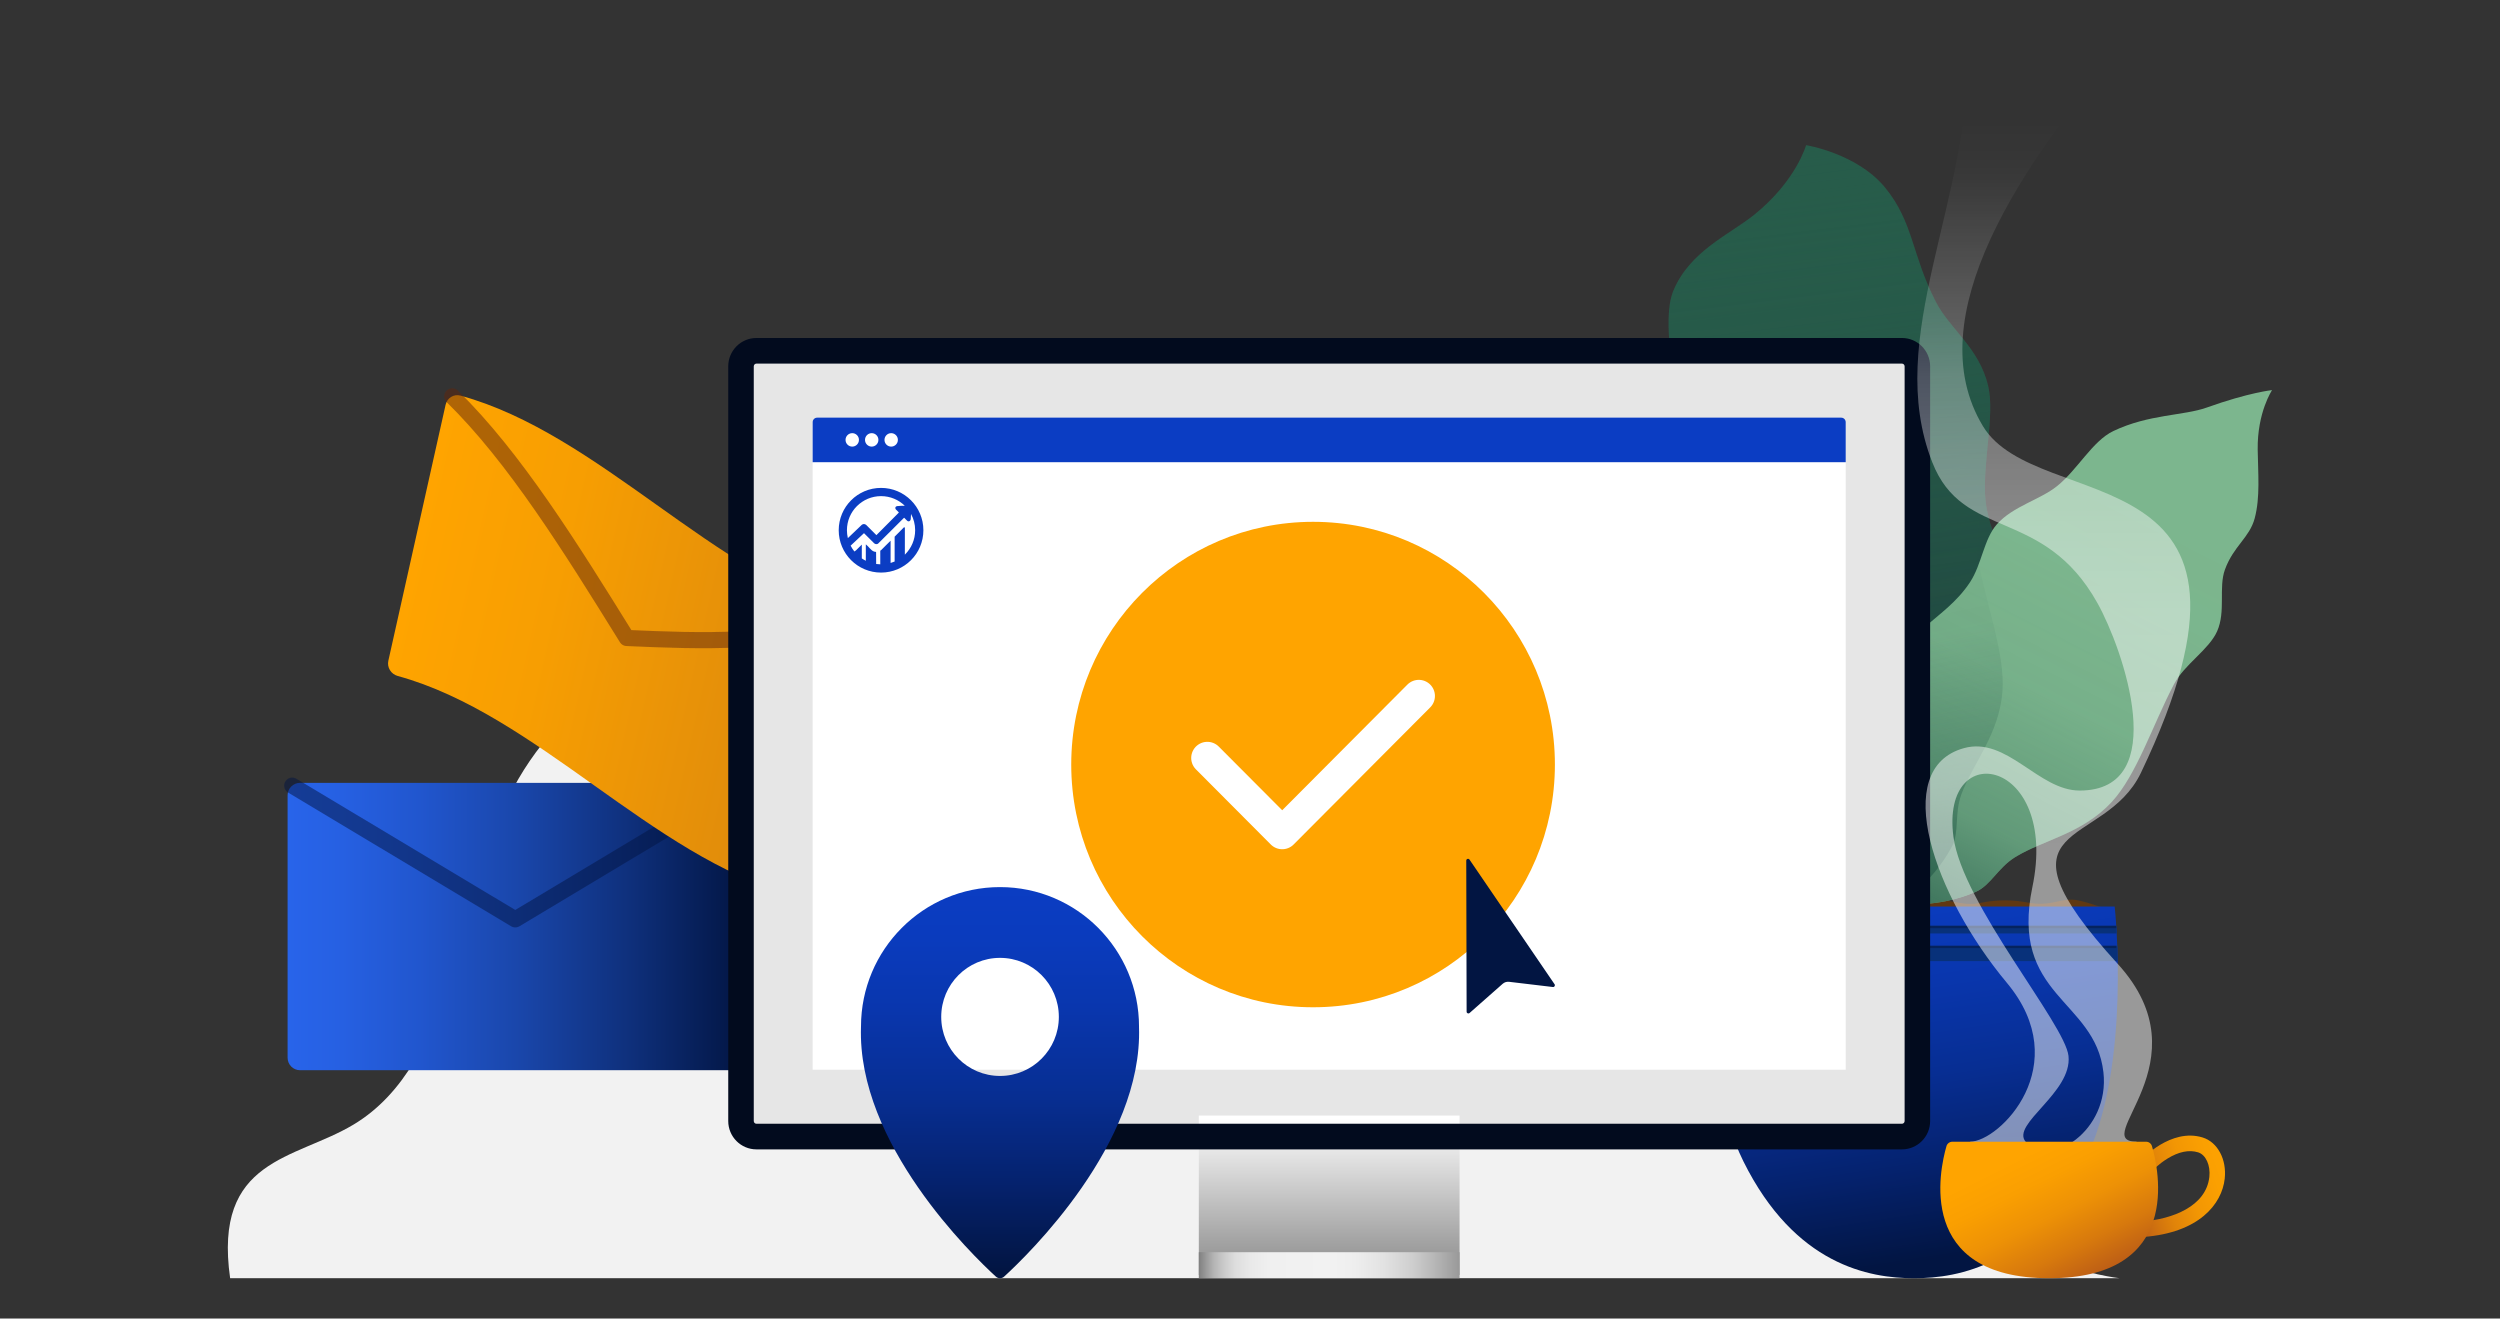
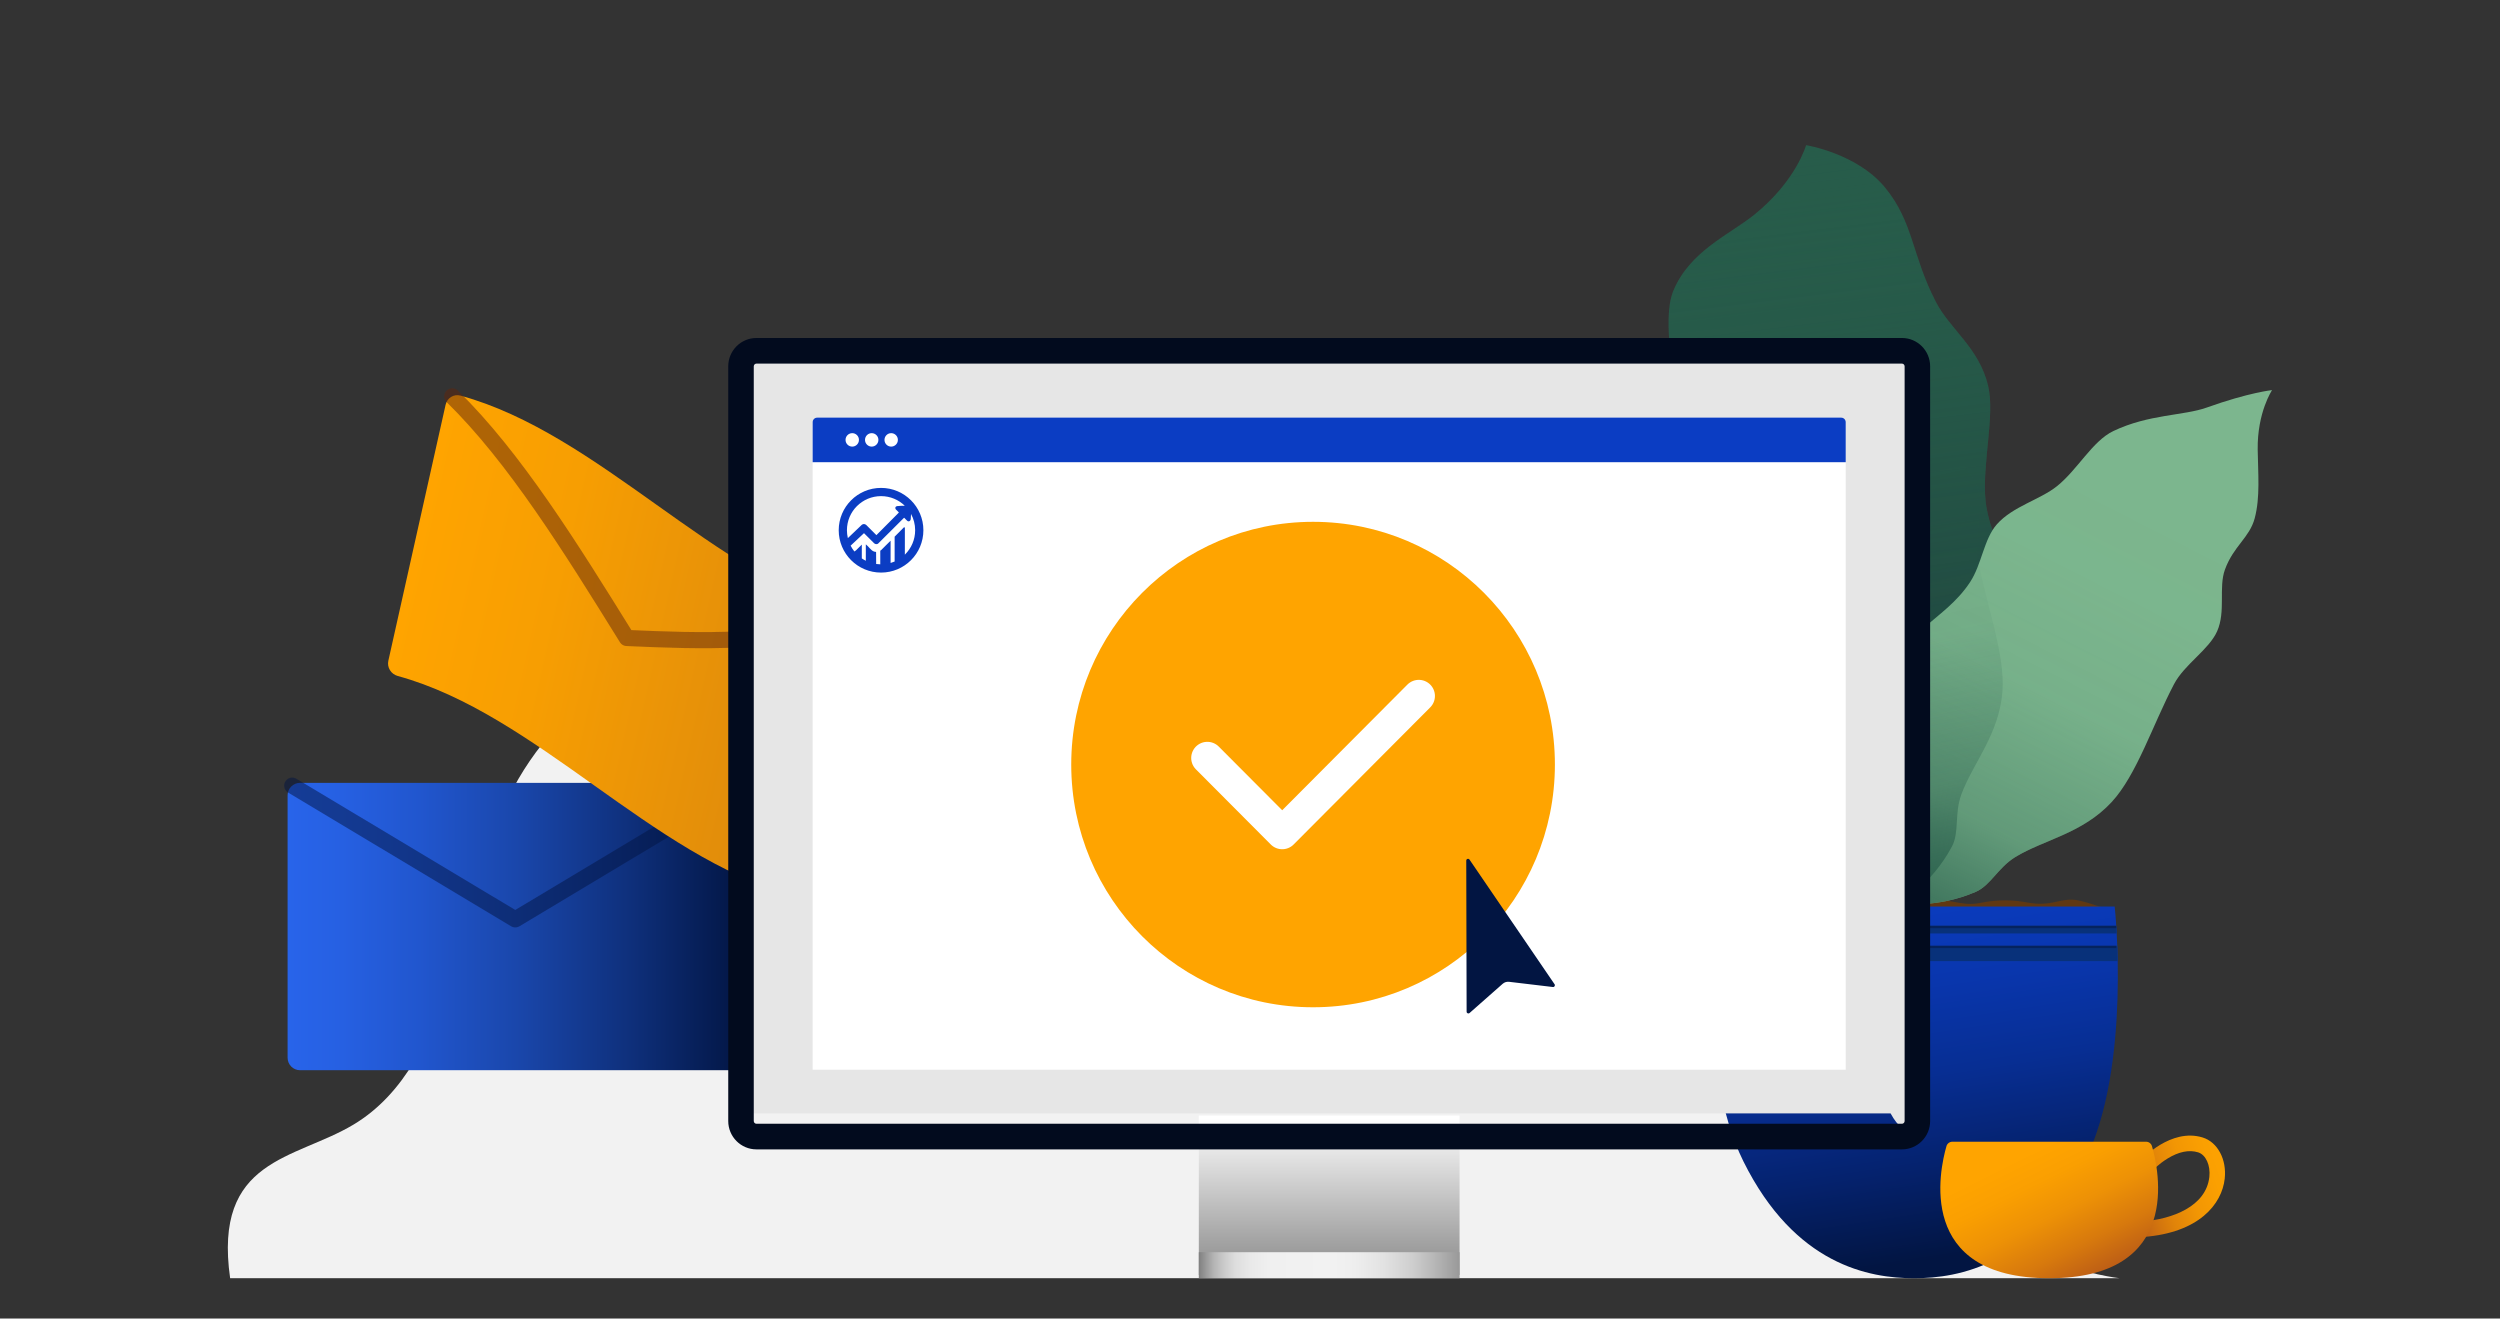
<svg xmlns="http://www.w3.org/2000/svg" width="620" height="327" viewBox="0 0 620 327" fill="none">
  <rect x="0" y="0" width="620" height="327" fill="#333333" stroke="none" />
  <g clip-path="url(#clip0_4170_24009)">
    <path d="M265.139 209.165C223.794 140.579 151.102 147.253 126.174 197.633C113.748 222.742 113.153 263.61 87.672 278.898C73.103 287.639 52.833 287.203 57.074 317.001H525.698C525.698 317.001 491.859 313.333 481.112 288.067C471.395 265.215 464.167 228.955 403.408 245.747C293.072 276.243 286.472 244.557 265.139 209.165Z" fill="#F2F2F2" />
    <path d="M425.531 226.128C425.531 226.128 425.889 223.827 428.979 223.671C431.473 223.542 435.035 223.942 438.166 223.749C441.301 223.556 445.249 222.787 447.71 223.289C450.434 223.846 452.84 223.896 454.761 223.749C456.682 223.602 462.348 222.981 465.246 223.56C468.143 224.14 473.672 222.948 476.743 222.875C483.514 222.714 486.453 224.858 490.923 223.947C495.796 222.953 499.582 223.229 502.847 223.827C508.274 224.826 510.094 223.1 513.858 223.109C516.205 223.119 521.881 225.29 521.881 225.29V227.283L425.531 226.128Z" fill="#603813" />
    <path d="M474.699 317C463.586 317 445.143 313.747 432.367 288.025C420.612 264.361 424.958 224.826 424.958 224.826H524.439C524.439 224.826 528.79 264.361 517.031 288.025C504.254 313.747 485.811 317 474.699 317Z" fill="url(#paint0_linear_4170_24009)" />
    <path d="M424.207 238.368H525.186C525.159 237.01 525.122 235.731 525.076 234.535H424.312C424.266 235.731 424.23 237.01 424.202 238.368H424.207Z" fill="#08317A" />
    <path d="M424.458 231.502H524.943C524.906 230.817 524.865 230.177 524.828 229.583H424.573C424.536 230.177 424.495 230.817 424.458 231.502Z" fill="#08317A" />
    <g style="mix-blend-mode:multiply" opacity="0.5">
      <path d="M424.532 230.186H524.866C524.852 229.979 524.838 229.781 524.829 229.583H424.573C424.56 229.781 424.546 229.979 424.537 230.186H424.532Z" fill="#021542" />
    </g>
    <g style="mix-blend-mode:multiply" opacity="0.5">
      <path d="M424.532 235.138H524.866C524.852 234.931 524.838 234.733 524.829 234.535H424.573C424.56 234.733 424.546 234.931 424.537 235.138H424.532Z" fill="#021542" />
    </g>
    <path d="M447.912 36C447.912 36 445.436 44.895 435.048 53.255C428.933 58.179 419.053 62.265 414.992 72.121C411.847 79.75 416.188 94.267 414.203 103.52C412.429 111.794 406.644 119.055 406.501 128.423C406.401 135.1 411.466 143.635 412.484 150.786C414.24 163.094 412.645 176.346 416.835 184.946C421.699 194.931 432.66 199.67 438.835 205.578C444.125 210.64 447.49 217.726 452.299 220.468C461.761 225.866 471.04 224.053 471.04 224.053C471.04 224.053 483.138 219.033 489.171 203.802C492.445 195.534 490.042 182.779 491.849 169.577C492.834 162.367 497.822 154.402 497.845 145.646C497.863 138.937 493.15 131.768 492.408 124.13C491.523 115.024 494.824 103.065 493.045 95.643C490.799 86.252 483.633 81.687 480.117 74.905C474.07 63.231 474.621 55.22 467.496 46.51C460.569 38.043 447.912 36 447.912 36Z" fill="#275C4A" />
    <path d="M447.912 36C447.912 36 445.436 44.895 435.048 53.255C428.933 58.179 419.053 62.265 414.992 72.121C411.847 79.75 416.188 94.267 414.203 103.52C412.429 111.794 406.644 119.055 406.501 128.423C406.401 135.1 411.466 143.635 412.484 150.786C414.24 163.094 412.645 176.346 416.835 184.946C421.699 194.931 432.66 199.67 438.835 205.578C444.125 210.64 447.49 217.726 452.299 220.468C461.761 225.866 471.04 224.053 471.04 224.053C471.04 224.053 483.138 219.033 489.171 203.802C492.445 195.534 490.042 182.779 491.849 169.577C492.834 162.367 497.822 154.402 497.845 145.646C497.863 138.937 493.15 131.768 492.408 124.13C491.523 115.024 494.824 103.065 493.045 95.643C490.799 86.252 483.633 81.687 480.117 74.905C474.07 63.231 474.621 55.22 467.496 46.51C460.569 38.043 447.912 36 447.912 36Z" fill="url(#paint1_linear_4170_24009)" />
    <path d="M471.04 224.053C471.04 224.053 480.163 225.429 489.987 221.177C493.673 219.58 495.493 215.181 499.816 212.54C506.821 208.266 516.398 206.77 523.682 198.911C529.894 192.211 533.887 179.705 539.141 169.697C541.749 164.728 547.81 161.143 549.845 156.56C552.041 151.614 550.166 145.706 551.78 141.275C553.916 135.394 557.868 133.383 559.165 128.538C560.559 123.32 559.991 117.417 559.908 111.527C559.775 102.26 563.475 96.747 563.475 96.747C563.475 96.747 557.767 97.318 547.246 101.082C541.543 103.12 532.897 102.701 524.104 106.902C518.91 109.387 515.298 116.413 510.159 120.55C505.927 123.955 499.206 125.543 495.223 130.029C492.018 133.641 491.477 139.945 488.603 144.334C481.923 154.531 470.99 156.073 467.625 171.404C465.64 180.441 471.916 190.932 471.279 197.411C470.857 201.727 466.295 206.632 465.498 210.037C463.829 217.188 471.04 224.053 471.04 224.053Z" fill="#7CB68E" />
    <path d="M471.04 224.053C471.04 224.053 480.163 225.429 489.987 221.177C493.673 219.58 495.493 215.181 499.816 212.54C506.821 208.266 516.398 206.77 523.682 198.911C529.894 192.211 533.887 179.705 539.141 169.697C541.749 164.728 547.81 161.143 549.845 156.56C552.041 151.614 550.166 145.706 551.78 141.275C553.916 135.394 557.868 133.383 559.165 128.538C560.559 123.32 559.991 117.417 559.908 111.527C559.775 102.26 563.475 96.747 563.475 96.747C563.475 96.747 557.767 97.318 547.246 101.082C541.543 103.12 532.897 102.701 524.104 106.902C518.91 109.387 515.298 116.413 510.159 120.55C505.927 123.955 499.206 125.543 495.223 130.029C492.018 133.641 491.477 139.945 488.603 144.334C481.923 154.531 470.99 156.073 467.625 171.404C465.64 180.441 471.916 190.932 471.279 197.411C470.857 201.727 466.295 206.632 465.498 210.037C463.829 217.188 471.04 224.053 471.04 224.053Z" fill="url(#paint2_linear_4170_24009)" />
    <path d="M471.04 224.053C471.04 224.053 479.031 219.424 484.073 209.954C485.967 206.402 484.66 201.824 486.402 197.052C489.226 189.327 495.791 182.167 496.607 171.464C497.304 162.34 492.665 150.059 490.56 138.946C489.515 133.425 492.032 126.836 490.776 121.977C489.423 116.736 484.289 113.285 482.799 108.812C480.823 102.876 482.661 98.832 480.667 94.231C478.517 89.275 474.41 85.014 470.687 80.459C464.833 73.294 464.301 66.668 464.301 66.668C464.301 66.668 460.193 70.685 454.298 80.206C451.103 85.368 444.079 90.448 439.811 99.232C437.29 104.423 438.826 112.18 437.377 118.627C436.181 123.937 431.908 129.385 431.578 135.38C431.312 140.207 434.805 145.476 435.282 150.712C436.387 162.864 428.795 170.912 435.676 185.006C439.733 193.316 451.153 197.595 454.678 203.062C457.026 206.701 456.503 213.392 457.998 216.553C461.129 223.188 471.035 224.048 471.035 224.048L471.04 224.053Z" fill="url(#paint3_linear_4170_24009)" />
    <path d="M181.174 194.147H74.411C72.705 194.147 71.322 195.535 71.322 197.247V262.314C71.322 264.026 72.705 265.414 74.411 265.414H181.174C182.879 265.414 184.262 264.026 184.262 262.314V197.247C184.262 195.535 182.879 194.147 181.174 194.147Z" fill="url(#paint4_linear_4170_24009)" />
    <path opacity="0.5" d="M72.47 194.838L127.79 228.002L183.11 194.838" stroke="#021542" stroke-width="4" stroke-linecap="round" stroke-linejoin="round" />
    <path d="M211.482 152.275C177.119 142.848 148.545 107.528 114.183 98.105C112.537 97.652 110.879 98.711 110.508 100.38C105.774 121.542 101.039 142.704 96.31 163.862C95.934 165.535 96.985 167.187 98.63 167.64C132.993 177.067 161.566 212.387 195.929 221.81C197.579 222.263 199.233 221.204 199.604 219.536C204.338 198.373 209.072 177.211 213.802 156.053C214.178 154.38 213.127 152.729 211.482 152.275Z" fill="url(#paint5_linear_4170_24009)" />
    <path opacity="0.5" d="M112.153 98.287C127.66 113.462 141.554 135.844 155.444 158.221C174.161 159.026 192.883 159.835 213.212 153.436" stroke="#60260C" stroke-width="4" stroke-linecap="round" stroke-linejoin="round" />
-     <path d="M468.86 85.718H190.415C186.549 85.718 183.415 88.863 183.415 92.744V276.12C183.415 280 186.549 283.145 190.415 283.145H468.86C472.726 283.145 475.86 280 475.86 276.12V92.744C475.86 88.863 472.726 85.718 468.86 85.718Z" fill="#E6E6E6" />
+     <path d="M468.86 85.718H190.415C186.549 85.718 183.415 88.863 183.415 92.744V276.12H468.86C472.726 283.145 475.86 280 475.86 276.12V92.744C475.86 88.863 472.726 85.718 468.86 85.718Z" fill="#E6E6E6" />
    <path d="M361.97 276.661H297.304V316.187H361.97V276.661Z" fill="url(#paint6_linear_4170_24009)" />
    <path d="M361.97 310.542H297.304V317H361.97V310.542Z" fill="url(#paint7_linear_4170_24009)" />
    <path d="M471.674 90.173C472.041 90.173 472.345 90.474 472.345 90.846V278.021C472.345 278.389 472.045 278.694 471.674 278.694H187.604C187.237 278.694 186.934 278.394 186.934 278.021V90.846C186.934 90.478 187.233 90.173 187.604 90.173H471.674ZM471.674 83.82H187.604C183.739 83.82 180.604 86.967 180.604 90.846V278.021C180.604 281.9 183.739 285.047 187.604 285.047H471.674C475.539 285.047 478.674 281.9 478.674 278.021V90.846C478.674 86.967 475.539 83.82 471.674 83.82Z" fill="#020B1E" />
    <path d="M202.647 103.573H456.624C457.235 103.573 457.738 104.072 457.738 104.691V265.295H201.537V104.691C201.537 104.076 202.035 103.573 202.651 103.573H202.647Z" fill="white" />
    <path d="M202.647 103.573H456.624C457.235 103.573 457.738 104.072 457.738 104.691V114.626H201.537V104.691C201.537 104.076 202.035 103.573 202.651 103.573H202.647Z" fill="#0B3DC3" />
    <path d="M211.356 110.759C212.274 110.759 213.018 110.012 213.018 109.091C213.018 108.169 212.274 107.422 211.356 107.422C210.438 107.422 209.693 108.169 209.693 109.091C209.693 110.012 210.438 110.759 211.356 110.759Z" fill="white" />
    <path d="M216.183 110.759C217.101 110.759 217.845 110.012 217.845 109.091C217.845 108.169 217.101 107.422 216.183 107.422C215.265 107.422 214.521 108.169 214.521 109.091C214.521 110.012 215.265 110.759 216.183 110.759Z" fill="white" />
    <path d="M221.014 110.759C221.932 110.759 222.676 110.012 222.676 109.091C222.676 108.169 221.932 107.422 221.014 107.422C220.096 107.422 219.352 108.169 219.352 109.091C219.352 110.012 220.096 110.759 221.014 110.759Z" fill="white" />
    <path d="M325.641 249.803C358.764 249.803 385.615 222.852 385.615 189.607C385.615 156.361 358.764 129.41 325.641 129.41C292.518 129.41 265.667 156.361 265.667 189.607C265.667 222.852 292.518 249.803 325.641 249.803Z" fill="#FFA400" />
    <path d="M299.418 187.972L317.987 206.61L351.865 172.603" stroke="white" stroke-width="8" stroke-linecap="round" stroke-linejoin="round" />
    <path d="M374.26 243.489L385.121 244.781C385.497 244.823 385.746 244.408 385.535 244.095L364.434 213.179C364.189 212.824 363.632 212.997 363.632 213.429L363.72 250.901C363.72 251.278 364.163 251.481 364.446 251.231L372.661 243.985C373.1 243.6 373.678 243.417 374.256 243.485L374.26 243.489Z" fill="#021542" />
-     <path d="M282.478 254.612C282.478 235.499 267.046 220 248.003 220C228.96 220 213.527 235.494 213.527 254.612C212.498 283.595 241.176 311.3 246.984 316.607C247.558 317.131 248.442 317.131 249.016 316.607C254.824 311.3 283.497 283.595 282.473 254.612H282.478ZM262.593 252.192C262.593 260.282 256.06 266.834 248.008 266.834C239.955 266.834 233.423 260.276 233.423 252.192C233.423 244.108 239.955 237.55 248.008 237.55C256.06 237.55 262.593 244.108 262.593 252.192Z" fill="url(#paint8_linear_4170_24009)" />
-     <path opacity="0.5" d="M530.946 191.661C569.651 110.793 505.394 128.292 491.761 105.673C475.5 78.696 501.107 40.733 527.613 10.004H488.36C488.812 50.449 467.027 83.528 479.204 114.651C486.858 134.221 506.727 125.552 520.149 149.531C526.567 160.999 538.697 196.057 515.748 196.057C505.508 196.057 497.744 182.551 487.023 185.545C468.626 190.682 479.618 222.059 497.706 243.743C514.744 264.168 495.896 283.149 488.521 283.149L505.499 289.599L529.993 283.149C517.605 283.149 547.431 263.414 525.208 239.055C491.997 202.646 521.778 210.82 530.946 191.661ZM521.643 265.854C523.335 280.524 508.208 290.023 502.36 283.145C498.647 278.779 513.955 270.982 512.989 261.881C512.149 253.936 486.613 224.135 484.449 207.487C481.204 182.513 510.689 188.112 504.031 219.993C498.373 247.101 519.558 247.817 521.638 265.849L521.643 265.854Z" fill="url(#paint9_linear_4170_24009)" />
    <path d="M531.55 306.768L531.267 302.923C538.786 302.364 547.106 299.166 547.917 291.886C548.237 288.99 547.039 286.368 545.128 285.779C542.87 285.089 540.301 285.618 537.495 287.351C535.267 288.727 533.799 290.324 533.782 290.341L530.946 287.736C531.246 287.406 538.402 279.689 546.246 282.091C549.955 283.226 552.263 287.528 551.731 292.314C551.03 298.628 545.36 305.739 531.55 306.768Z" fill="url(#paint10_linear_4170_24009)" />
    <path d="M508.208 317C541.377 317 535.377 290.07 533.689 284.246C533.499 283.59 532.9 283.145 532.221 283.145H484.192C483.512 283.145 482.913 283.594 482.723 284.246C481.036 290.07 475.036 317 508.204 317H508.208Z" fill="url(#paint11_linear_4170_24009)" />
    <path d="M225.925 124.075C224.028 122.176 221.396 121 218.5 121C215.604 121 212.972 122.176 211.075 124.075C209.176 125.972 208 128.604 208 131.5C208 134.396 209.176 137.028 211.075 138.925C212.972 140.824 215.604 142 218.5 142C221.396 142 224.028 140.824 225.925 138.925C227.824 137.028 229 134.396 229 131.5C229 128.604 227.824 125.972 225.925 124.075ZM212.519 125.517C214.053 123.985 216.161 123.04 218.5 123.04C220.794 123.04 222.863 123.949 224.388 125.428C223.762 125.44 223.049 125.435 222.471 125.517C222.054 125.576 221.904 125.991 222.158 126.321C222.26 126.455 222.919 127.031 222.919 127.112L217.346 132.715L214.847 130.215C214.507 129.911 214.094 129.868 213.727 130.152L210.269 133.454C210.119 132.826 210.04 132.171 210.04 131.495C210.04 129.157 210.985 127.049 212.517 125.515L212.519 125.517ZM224.481 137.481C224.456 137.506 224.429 137.531 224.402 137.556L224.408 130.947C224.408 130.84 224.297 130.791 224.236 130.716L221.868 133.096V139.258C221.546 139.398 221.211 139.518 220.868 139.618V134.097C220.077 134.82 219.368 135.632 218.588 136.364C218.507 136.441 218.398 136.509 218.307 136.581V139.951C217.961 139.944 217.621 139.917 217.288 139.87L217.269 136.874C217.065 136.864 216.891 136.833 216.701 136.76C215.98 136.486 215.418 135.539 214.815 135.076C214.783 135.051 214.776 135.017 214.722 135.031V139.07C214.378 138.897 214.044 138.702 213.729 138.485V135.063C213.222 135.496 212.784 136.055 212.286 136.49C212.161 136.599 212.027 136.697 211.889 136.774C211.531 136.325 211.216 135.84 210.955 135.323L214.269 132.223L216.805 134.748C217.099 134.974 217.394 135.015 217.734 134.845L224.191 128.415H224.252C224.497 128.606 224.975 129.268 225.265 129.299C225.605 129.338 225.836 129.041 225.866 128.726C225.906 128.32 225.92 127.887 225.931 127.457C226.586 128.658 226.958 130.031 226.958 131.498C226.958 133.837 226.013 135.944 224.481 137.479V137.481Z" fill="#0B3DC3" />
  </g>
  <defs>
    <linearGradient id="paint0_linear_4170_24009" x1="485.142" y1="311.377" x2="469.862" y2="211.117" gradientUnits="userSpaceOnUse">
      <stop stop-color="#021542" />
      <stop offset="0.23" stop-color="#05226E" />
      <stop offset="0.45" stop-color="#072E93" />
      <stop offset="0.67" stop-color="#0936AD" />
      <stop offset="0.85" stop-color="#0A3BBD" />
      <stop offset="1" stop-color="#0B3DC3" />
    </linearGradient>
    <linearGradient id="paint1_linear_4170_24009" x1="462.188" y1="213.24" x2="440.451" y2="37.552" gradientUnits="userSpaceOnUse">
      <stop stop-color="#1A3838" />
      <stop offset="1" stop-color="#275C4A" stop-opacity="0" />
    </linearGradient>
    <linearGradient id="paint2_linear_4170_24009" x1="470.508" y1="238.593" x2="528.939" y2="123.771" gradientUnits="userSpaceOnUse">
      <stop stop-color="#275C4A" />
      <stop offset="0.01" stop-color="#275C4A" stop-opacity="0.96" />
      <stop offset="0.31" stop-color="#275C4A" stop-opacity="0.314" />
      <stop offset="0.59" stop-color="#275C4A" stop-opacity="0.062" />
      <stop offset="0.82" stop-color="#275C4A" stop-opacity="0.01" />
      <stop offset="1" stop-color="#275C4A" stop-opacity="0" />
    </linearGradient>
    <linearGradient id="paint3_linear_4170_24009" x1="479.64" y1="235.733" x2="453.505" y2="109.497" gradientUnits="userSpaceOnUse">
      <stop stop-color="#275C4A" />
      <stop offset="0.01" stop-color="#275C4A" stop-opacity="0.96" />
      <stop offset="0.31" stop-color="#275C4A" stop-opacity="0.314" />
      <stop offset="0.59" stop-color="#275C4A" stop-opacity="0.062" />
      <stop offset="0.82" stop-color="#275C4A" stop-opacity="0.01" />
      <stop offset="1" stop-color="#275C4A" stop-opacity="0" />
    </linearGradient>
    <linearGradient id="paint4_linear_4170_24009" x1="184.262" y1="229.781" x2="71.322" y2="229.781" gradientUnits="userSpaceOnUse">
      <stop stop-color="#021543" />
      <stop offset="0.26" stop-color="#0F317E" />
      <stop offset="0.5" stop-color="#1A47AC" />
      <stop offset="0.71" stop-color="#2156CE" />
      <stop offset="0.88" stop-color="#2660E2" />
      <stop offset="1" stop-color="#2864EA" />
    </linearGradient>
    <linearGradient id="paint5_linear_4170_24009" x1="210.159" y1="172.367" x2="99.922" y2="147.717" gradientUnits="userSpaceOnUse">
      <stop stop-color="#D8860F" />
      <stop offset="0.21" stop-color="#E38E0A" />
      <stop offset="0.68" stop-color="#F79E02" />
      <stop offset="1" stop-color="#FFA400" />
    </linearGradient>
    <linearGradient id="paint6_linear_4170_24009" x1="329.637" y1="321.235" x2="329.637" y2="277.293" gradientUnits="userSpaceOnUse">
      <stop stop-color="#808080" />
      <stop offset="0.31" stop-color="#A4A4A4" />
      <stop offset="1" stop-color="white" />
    </linearGradient>
    <linearGradient id="paint7_linear_4170_24009" x1="297.304" y1="313.773" x2="361.97" y2="313.773" gradientUnits="userSpaceOnUse">
      <stop stop-color="#808080" />
      <stop offset="0.03" stop-color="#9C9C9C" />
      <stop offset="0.06" stop-color="#B6B6B6" />
      <stop offset="0.1" stop-color="#CCCCCC" />
      <stop offset="0.14" stop-color="#DDDDDD" />
      <stop offset="0.2" stop-color="#E9E9E9" />
      <stop offset="0.28" stop-color="#F0F0F0" />
      <stop offset="0.49" stop-color="#F2F2F2" />
      <stop offset="0.6" stop-color="#EEEEEE" />
      <stop offset="0.71" stop-color="#E2E2E2" />
      <stop offset="0.82" stop-color="#CECECE" />
      <stop offset="0.92" stop-color="#B2B2B2" />
      <stop offset="1" stop-color="#999999" />
    </linearGradient>
    <linearGradient id="paint8_linear_4170_24009" x1="248.003" y1="315.382" x2="248.003" y2="218.552" gradientUnits="userSpaceOnUse">
      <stop stop-color="#021542" />
      <stop offset="0.23" stop-color="#05226E" />
      <stop offset="0.45" stop-color="#072E92" />
      <stop offset="0.67" stop-color="#0936AD" />
      <stop offset="0.85" stop-color="#0A3BBD" />
      <stop offset="1" stop-color="#0B3DC3" />
    </linearGradient>
    <linearGradient id="paint9_linear_4170_24009" x1="509.339" y1="281.989" x2="509.339" y2="30.353" gradientUnits="userSpaceOnUse">
      <stop stop-color="white" />
      <stop offset="0.37" stop-color="white" stop-opacity="0.98" />
      <stop offset="0.51" stop-color="white" stop-opacity="0.941" />
      <stop offset="0.6" stop-color="white" stop-opacity="0.846" />
      <stop offset="0.68" stop-color="white" stop-opacity="0.723" />
      <stop offset="0.75" stop-color="white" stop-opacity="0.593" />
      <stop offset="0.8" stop-color="white" stop-opacity="0.436" />
      <stop offset="0.86" stop-color="white" stop-opacity="0.281" />
      <stop offset="0.91" stop-color="white" stop-opacity="0.152" />
      <stop offset="0.95" stop-color="white" stop-opacity="0.048" />
      <stop offset="0.99" stop-color="white" stop-opacity="0.01" />
      <stop offset="1" stop-color="white" stop-opacity="0" />
    </linearGradient>
    <linearGradient id="paint10_linear_4170_24009" x1="525.153" y1="298.59" x2="556.459" y2="288.086" gradientUnits="userSpaceOnUse">
      <stop stop-color="#AC4C1B" />
      <stop offset="0.18" stop-color="#CA6C11" />
      <stop offset="0.36" stop-color="#E18409" />
      <stop offset="0.55" stop-color="#F29604" />
      <stop offset="0.76" stop-color="#FBA001" />
      <stop offset="1" stop-color="#FFA400" />
    </linearGradient>
    <linearGradient id="paint11_linear_4170_24009" x1="521.508" y1="321.112" x2="503.897" y2="285.556" gradientUnits="userSpaceOnUse">
      <stop stop-color="#AC4C1C" />
      <stop offset="0.09" stop-color="#B85917" />
      <stop offset="0.34" stop-color="#D7790D" />
      <stop offset="0.58" stop-color="#ED9106" />
      <stop offset="0.81" stop-color="#FA9F01" />
      <stop offset="1" stop-color="#FFA400" />
    </linearGradient>
    <clipPath id="clip0_4170_24009">
      <rect width="507" height="307" fill="white" transform="translate(56.5 10)" />
    </clipPath>
  </defs>
</svg>